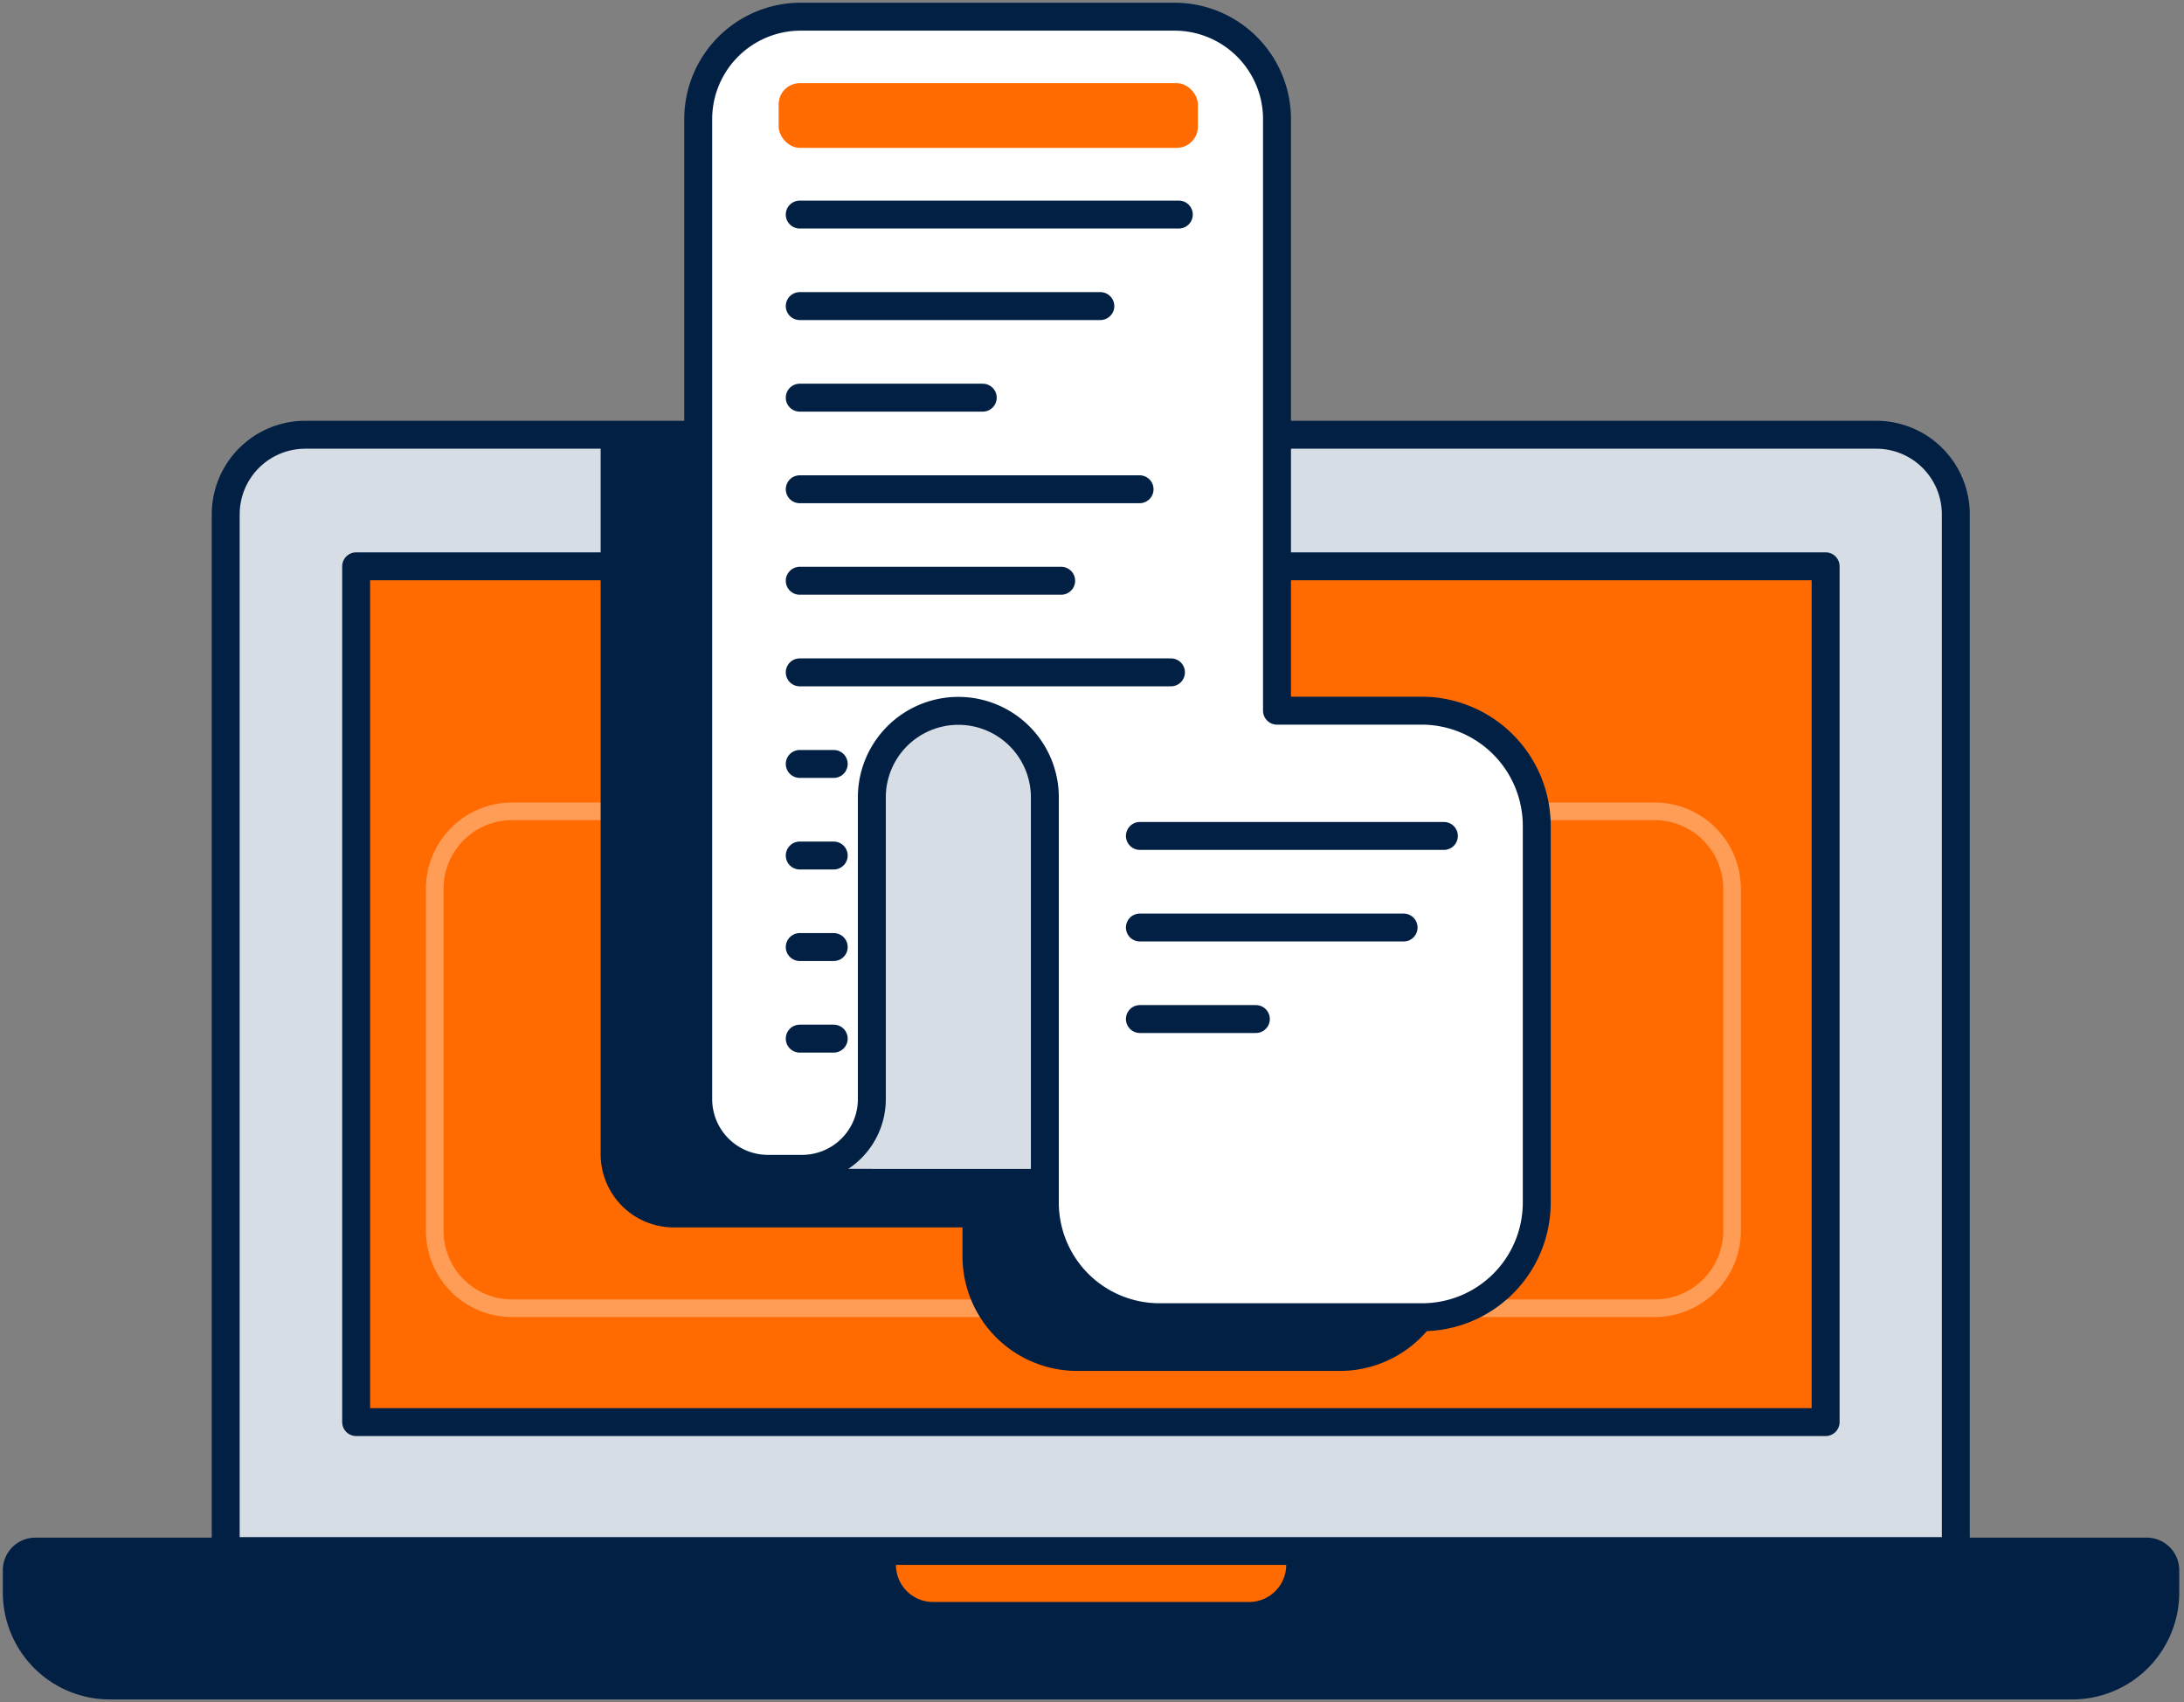
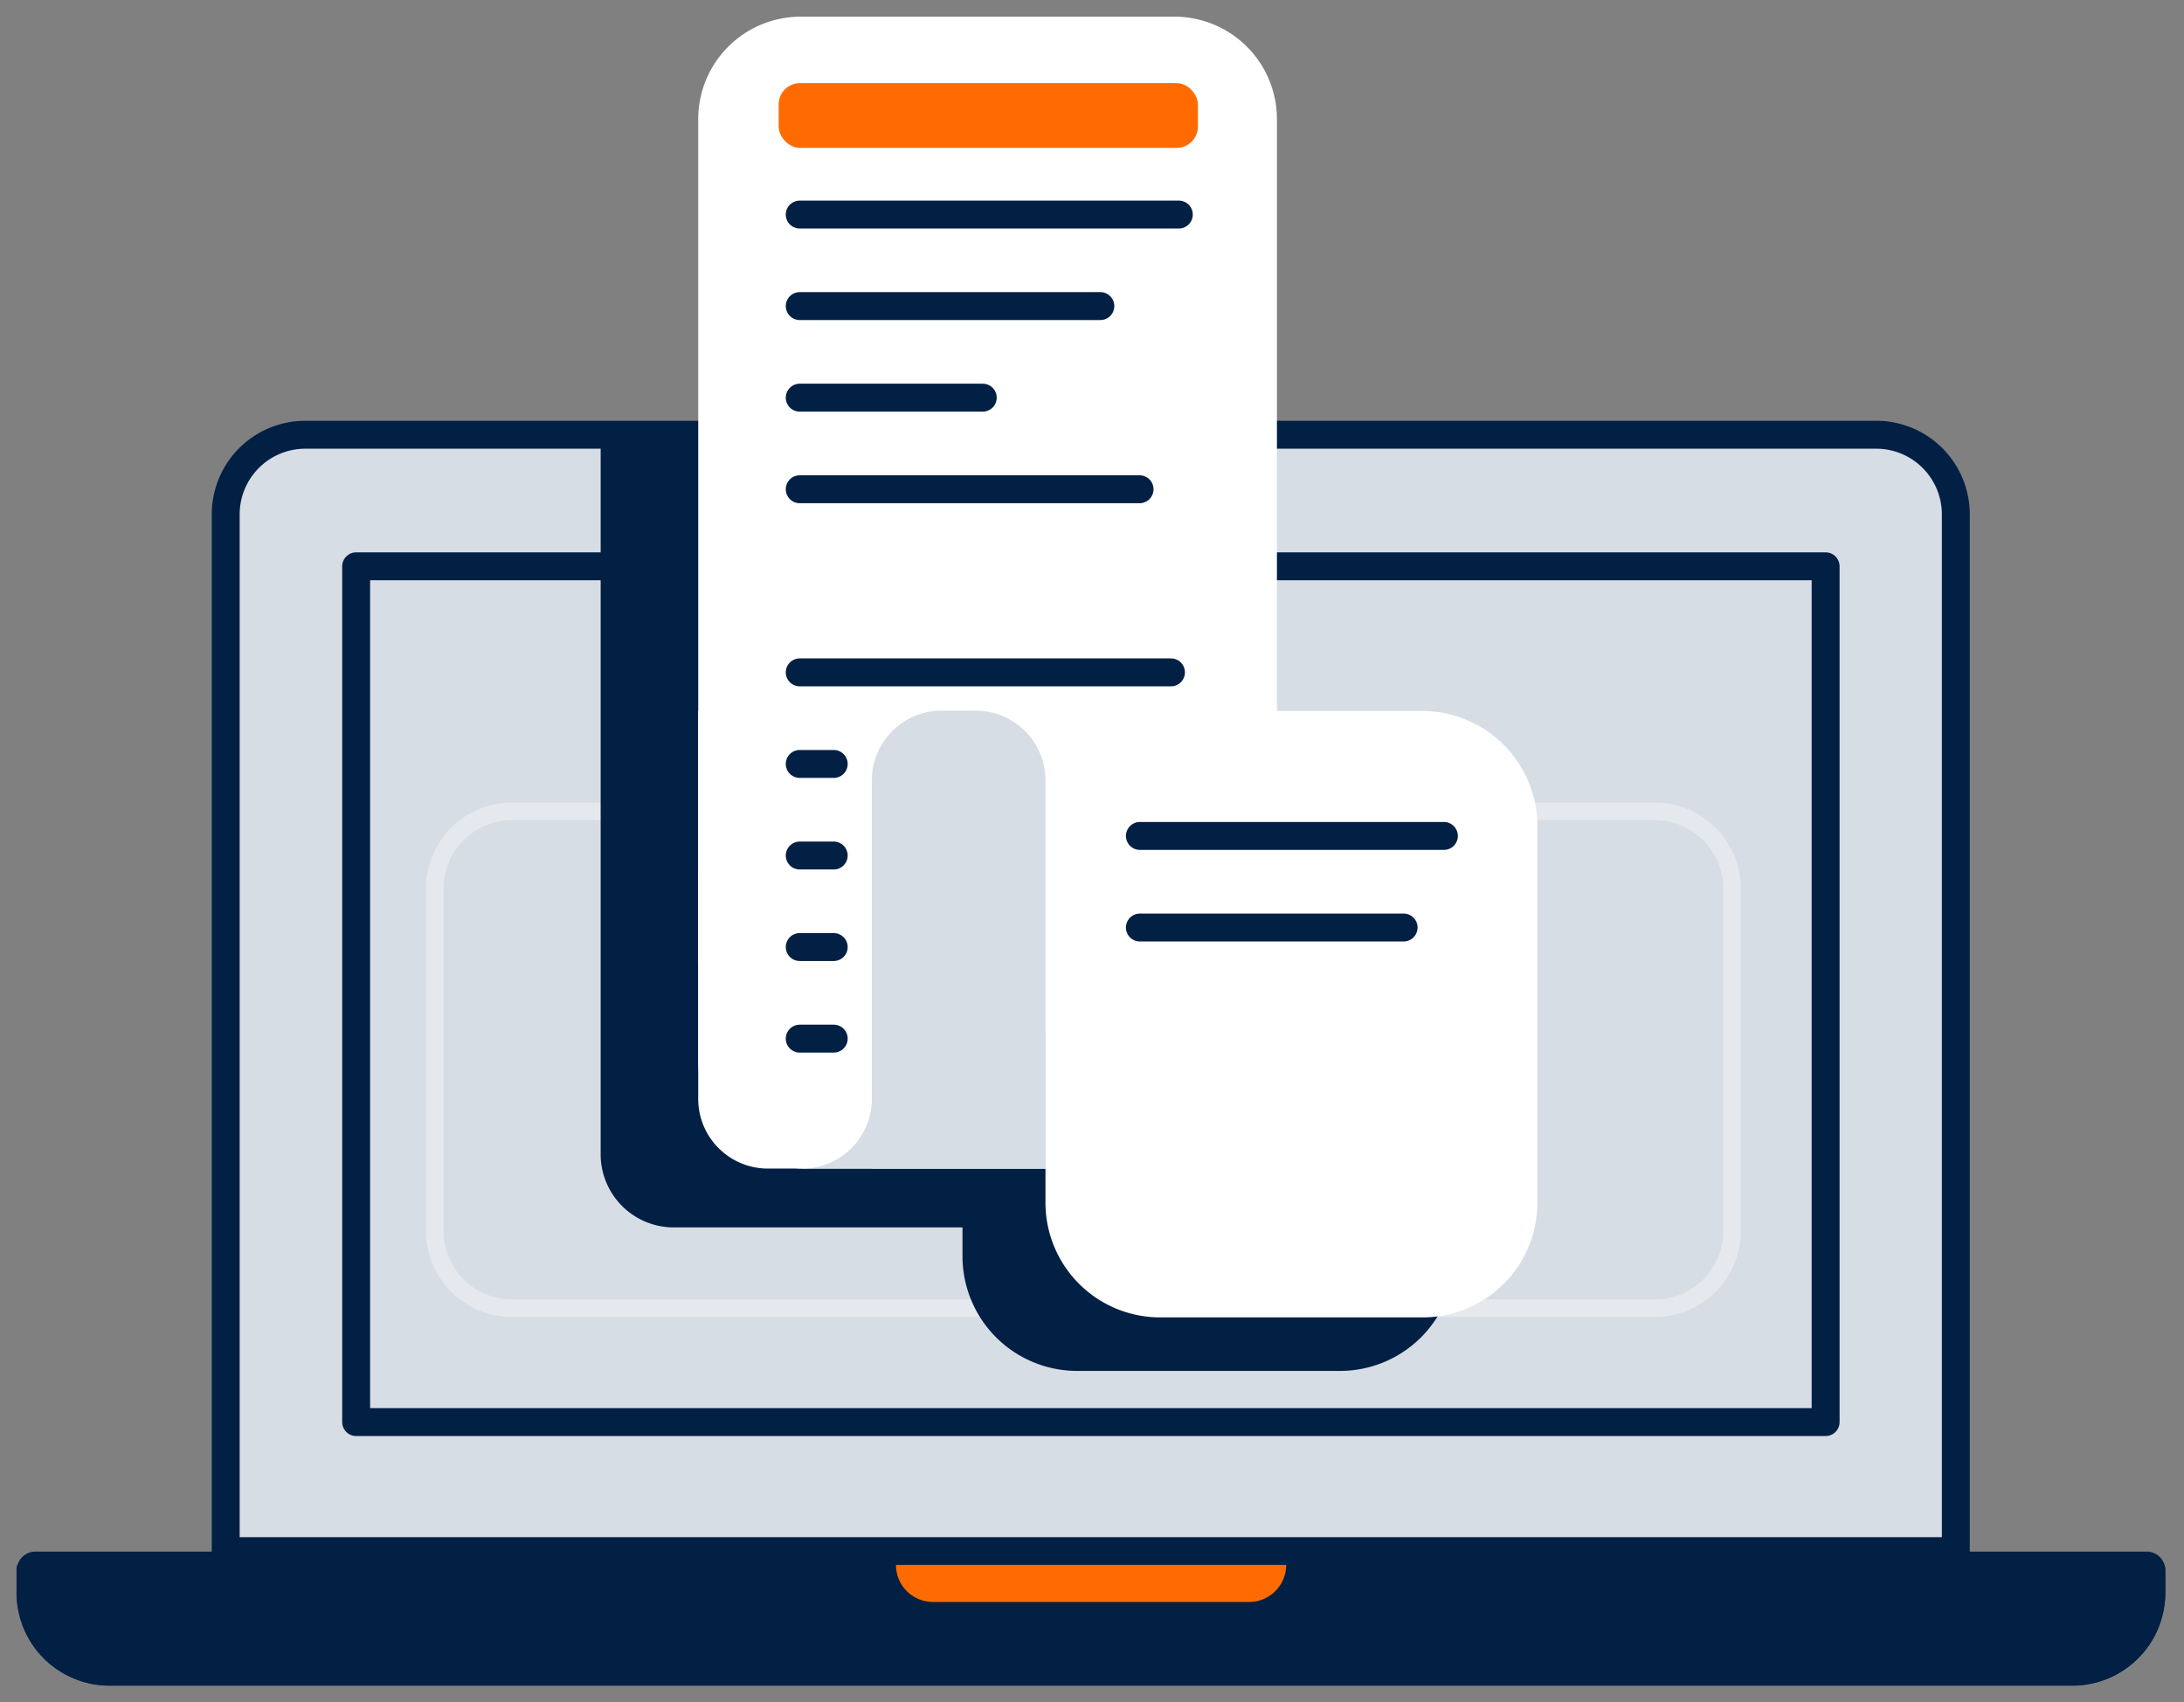
<svg xmlns="http://www.w3.org/2000/svg" id="Capa_1" data-name="Capa 1" viewBox="0 0 353.46 275.46">
  <rect x="0" y="0" width="353.46" height="275.46" fill="#808080" stroke="none" />
  <defs>
    <style>.cls-1{fill:#d7dde5;}.cls-2,.cls-5,.cls-7{fill:none;stroke-linecap:round;}.cls-2,.cls-7{stroke:#022044;}.cls-2,.cls-5{stroke-linejoin:round;}.cls-2{stroke-width:4.52px;}.cls-3{fill:#ff6b00;}.cls-4{fill:#022044;}.cls-5{stroke:#fff;stroke-width:2.85px;isolation:isolate;opacity:0.34;}.cls-6{fill:#fff;}.cls-7{stroke-miterlimit:10;stroke-width:4.52px;}</style>
  </defs>
  <path class="cls-1" d="M49.44,70.35H303.65a12.88,12.88,0,0,1,12.88,12.88V251h-280V83.23A12.88,12.88,0,0,1,49.44,70.35Z" />
  <path class="cls-2" d="M49.44,70.35H303.65a12.88,12.88,0,0,1,12.88,12.88V251h-280V83.23A12.88,12.88,0,0,1,49.44,70.35Z" />
-   <rect class="cls-3" x="57.64" y="91.64" width="237.82" height="138.48" />
  <rect class="cls-2" x="57.64" y="91.64" width="237.82" height="138.48" />
  <path class="cls-4" d="M5.68,251.08H347.43a3,3,0,0,1,3,3v3.61a15.05,15.05,0,0,1-15.06,15.05H17.72a15.05,15.05,0,0,1-15-15.05v-3.61A3,3,0,0,1,5.68,251.08Z" />
  <path class="cls-4" d="M335.38,266H17.71A15.05,15.05,0,0,1,2.84,253.12a2.91,2.91,0,0,0-.17,1v3.61a15.05,15.05,0,0,0,15.05,15.05H335.38a15.05,15.05,0,0,0,15.06-15.05v-3.61a3.2,3.2,0,0,0-.18-1A15.05,15.05,0,0,1,335.38,266Z" />
-   <path class="cls-2" d="M5.68,251.08H347.43a3,3,0,0,1,3,3v3.61a15.05,15.05,0,0,1-15.06,15.05H17.72a15.05,15.05,0,0,1-15-15.05v-3.61A3,3,0,0,1,5.68,251.08Z" />
  <path class="cls-3" d="M144.94,253.23h63.22a6,6,0,0,1-6,6H151a6,6,0,0,1-6-6Z" />
  <circle class="cls-4" cx="175.96" cy="80.71" r="4.95" />
  <path class="cls-5" d="M267.79,211.7H82.88a12.52,12.52,0,0,1-12.52-12.52V143.81a12.52,12.52,0,0,1,12.52-12.52H267.79a12.53,12.53,0,0,1,12.53,12.52v55.37A12.53,12.53,0,0,1,267.79,211.7Z" />
  <path class="cls-4" d="M190.87,70.35H97.21V186.78A11.84,11.84,0,0,0,109,198.62h70.71v-22h11.12Z" />
  <path class="cls-4" d="M174.33,123.72h42.49a18.56,18.56,0,0,1,18.56,18.56v79.57a0,0,0,0,1,0,0h-61a18.65,18.65,0,0,1-18.65-18.65V142.28A18.56,18.56,0,0,1,174.33,123.72Z" transform="translate(391.15 345.56) rotate(180)" />
  <path class="cls-1" d="M113,141.54h93.65a0,0,0,0,1,0,0v47.6a0,0,0,0,1,0,0H130.6A17.59,17.59,0,0,1,113,171.55v-30A0,0,0,0,1,113,141.54Z" />
  <path class="cls-6" d="M129.59,2.7h60.49a16.58,16.58,0,0,1,16.58,16.58V167.15a0,0,0,0,1,0,0H125.42A12.41,12.41,0,0,1,113,154.73V19.29A16.58,16.58,0,0,1,129.59,2.7Z" />
  <path class="cls-6" d="M113,115h28.1a0,0,0,0,1,0,0v62.82a11.28,11.28,0,0,1-11.28,11.28h-5.53A11.28,11.28,0,0,1,113,177.85V115a0,0,0,0,1,0,0Z" />
  <path class="cls-6" d="M187.76,115h42.49a18.56,18.56,0,0,1,18.56,18.56v79.57a0,0,0,0,1,0,0h-61A18.65,18.65,0,0,1,169.2,194.5V133.59A18.56,18.56,0,0,1,187.76,115Z" transform="translate(418.01 328.18) rotate(180)" />
  <path class="cls-1" d="M152.39,115h5.53a11.28,11.28,0,0,1,11.28,11.28v62.82a0,0,0,0,1,0,0h-28.1a0,0,0,0,1,0,0V126.31A11.28,11.28,0,0,1,152.39,115Z" />
  <rect class="cls-3" x="126.02" y="13.45" width="67.85" height="10.48" rx="3.44" />
  <line class="cls-7" x1="129.43" y1="34.72" x2="190.78" y2="34.72" />
  <line class="cls-7" x1="129.43" y1="49.53" x2="178.08" y2="49.53" />
  <line class="cls-7" x1="129.43" y1="64.35" x2="159.05" y2="64.35" />
  <line class="cls-7" x1="129.43" y1="79.17" x2="184.43" y2="79.17" />
-   <line class="cls-7" x1="129.43" y1="93.98" x2="171.74" y2="93.98" />
  <line class="cls-7" x1="129.43" y1="108.8" x2="189.51" y2="108.8" />
  <line class="cls-7" x1="129.43" y1="123.62" x2="134.93" y2="123.62" />
  <line class="cls-7" x1="129.43" y1="138.44" x2="134.93" y2="138.44" />
  <line class="cls-7" x1="129.43" y1="153.25" x2="134.93" y2="153.25" />
  <line class="cls-7" x1="129.43" y1="168.07" x2="134.93" y2="168.07" />
  <line class="cls-7" x1="184.48" y1="135.27" x2="233.68" y2="135.27" />
  <line class="cls-7" x1="184.48" y1="150.09" x2="227.16" y2="150.09" />
-   <line class="cls-7" x1="184.48" y1="164.9" x2="203.25" y2="164.9" />
-   <path class="cls-2" d="M230.16,115H206.67V19.29A16.59,16.59,0,0,0,190.08,2.7H129.59A16.59,16.59,0,0,0,113,19.29V177.85a11.29,11.29,0,0,0,11.28,11.29h5.53a11.29,11.29,0,0,0,11.29-11.29V129.08a14,14,0,0,1,14-14.05h0a14,14,0,0,1,14,14.05V194.6a18.55,18.55,0,0,0,18.56,18.55h42.49a18.55,18.55,0,0,0,18.56-18.55V133.68A18.65,18.65,0,0,0,230.16,115Z" />
</svg>